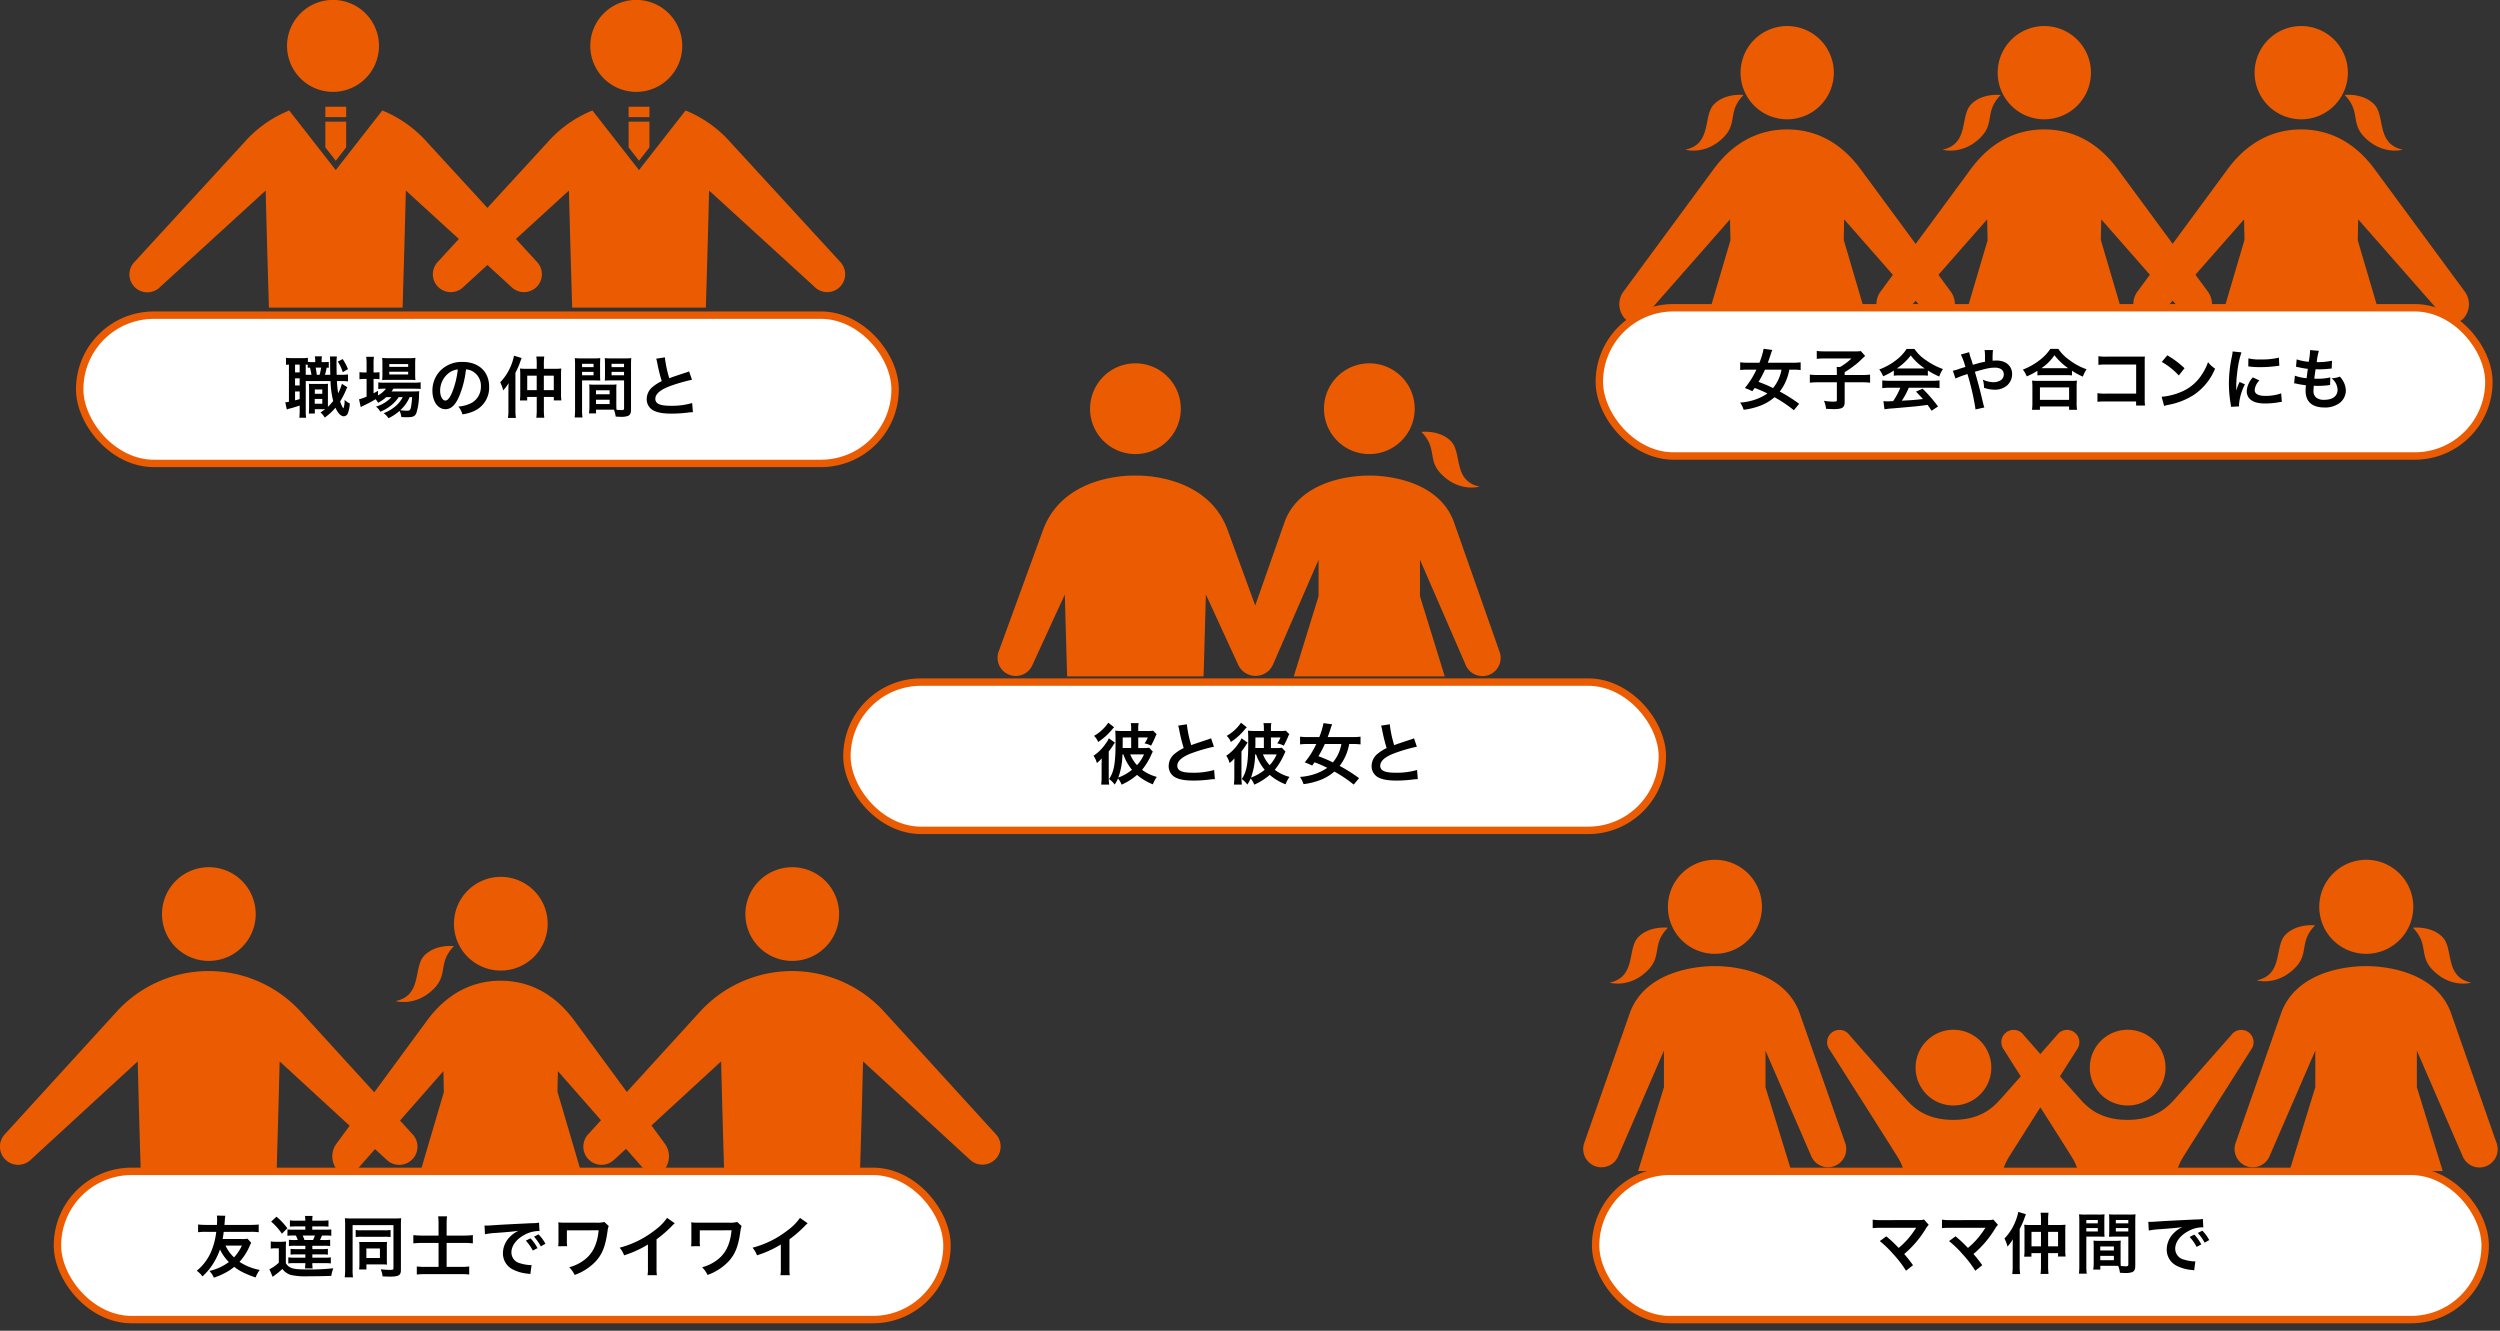
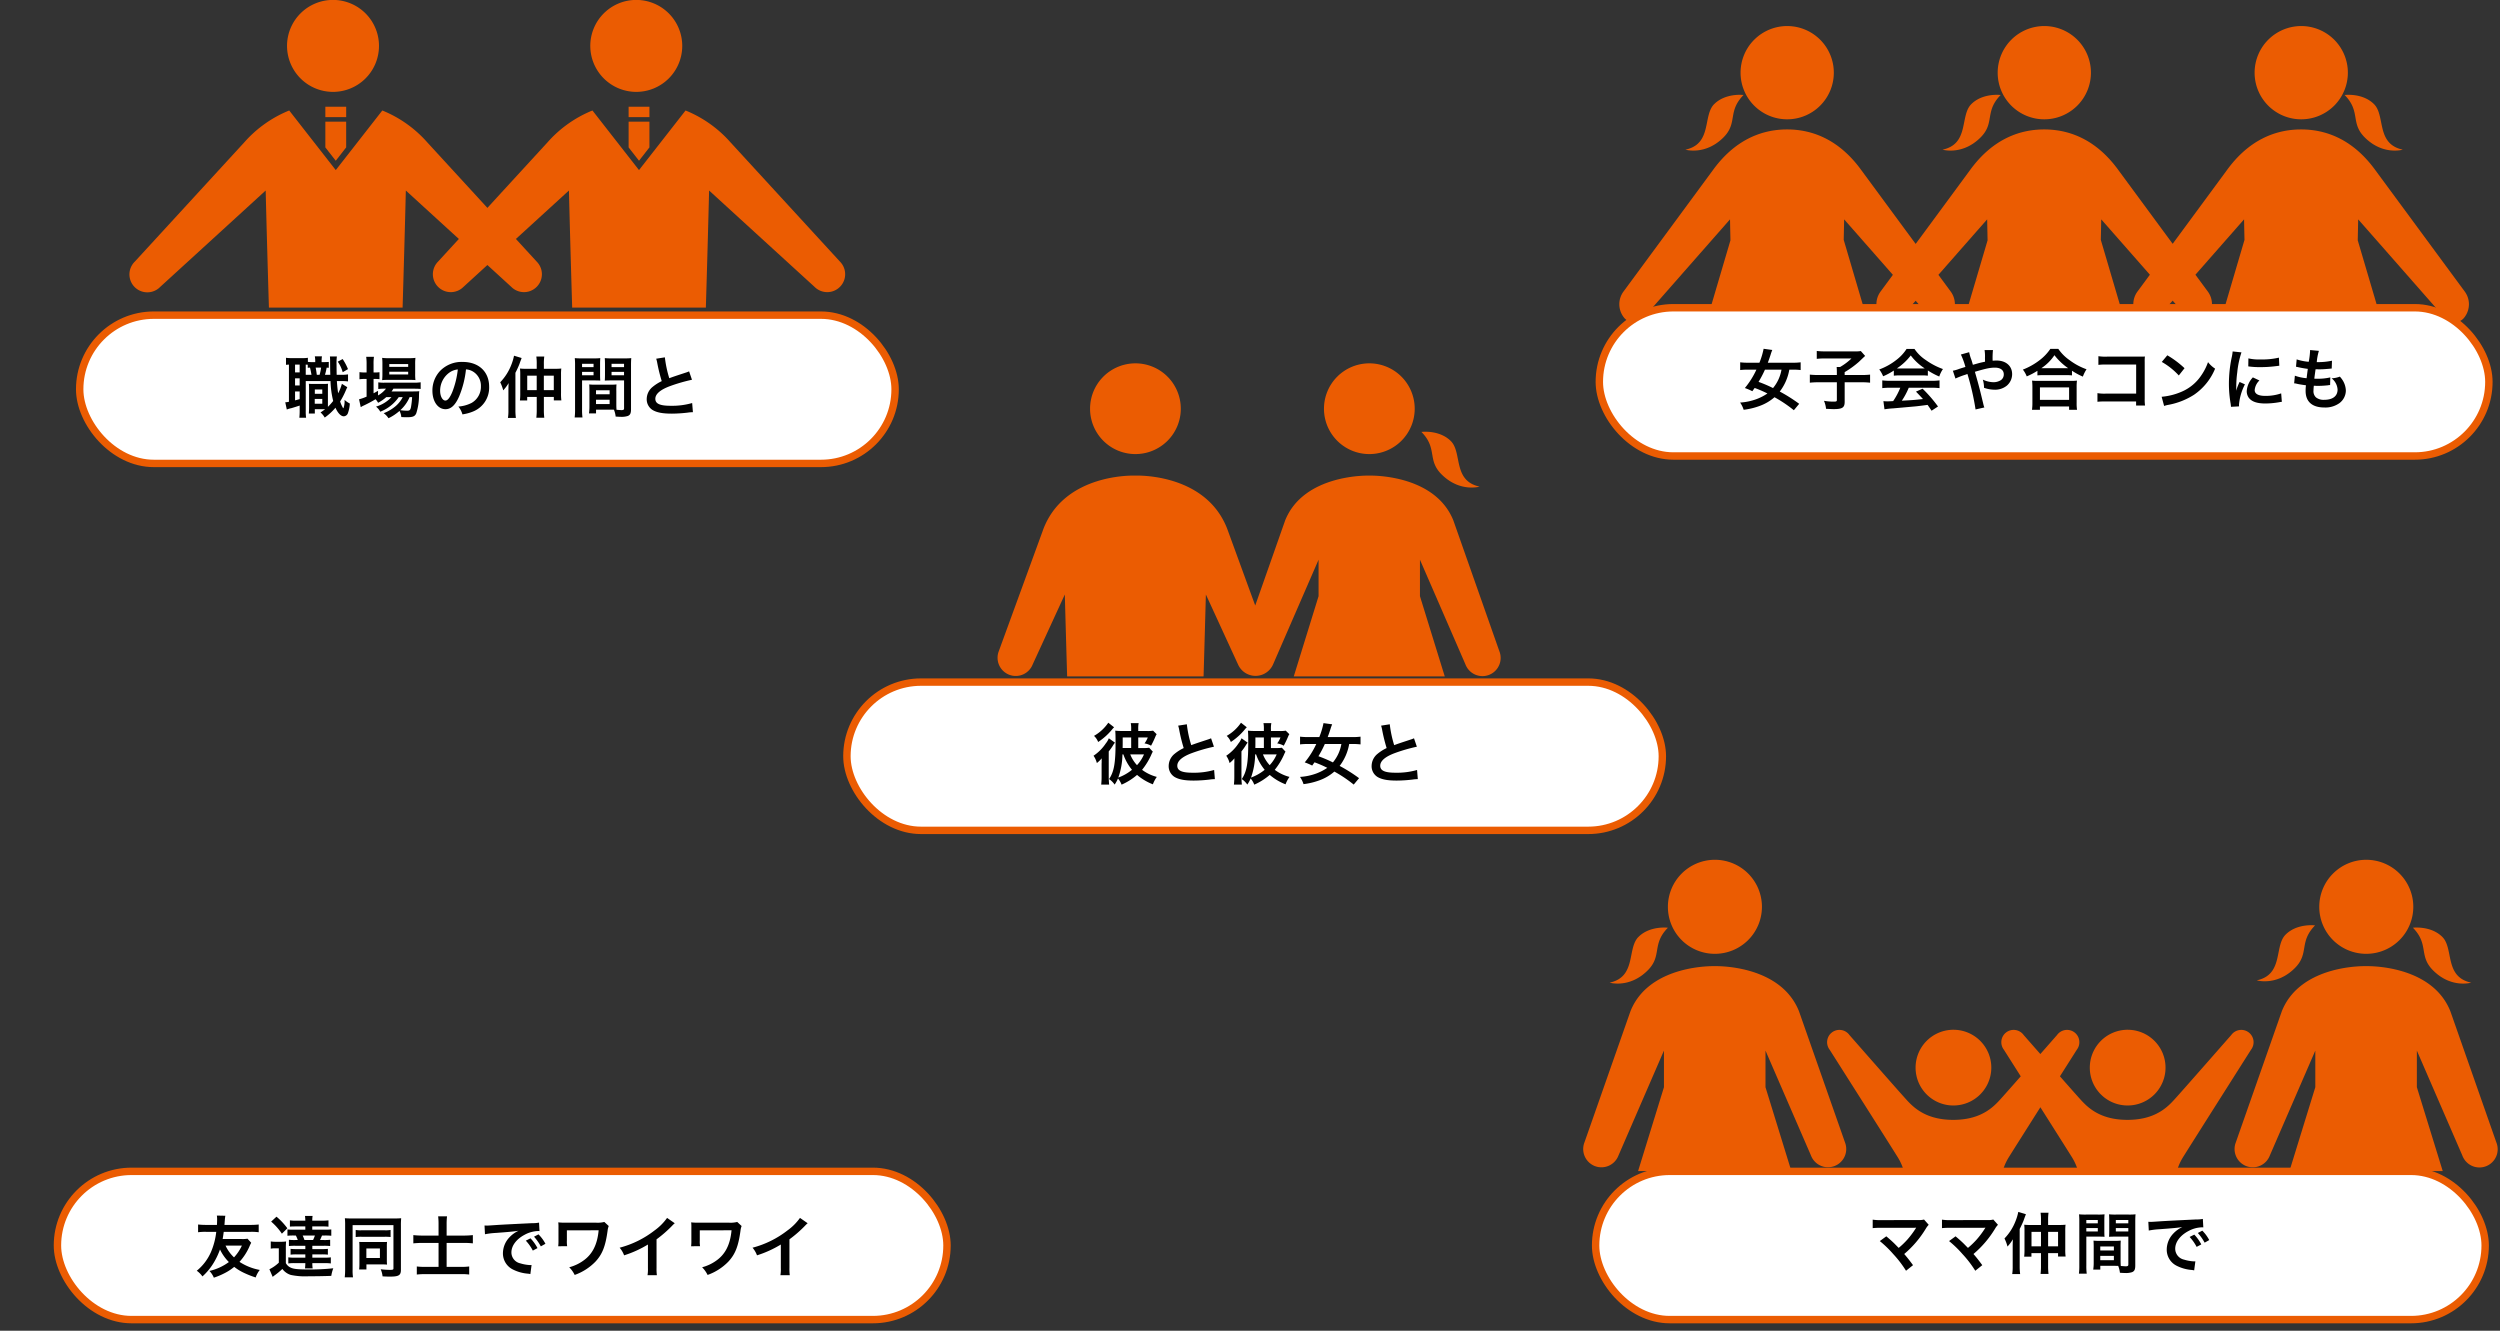
<svg xmlns="http://www.w3.org/2000/svg" id="nextstep_img01.svg" width="674.5" height="359.03" viewBox="0 0 674.5 359.03">
  <rect x="0" y="0" width="674.5" height="359.03" fill="#333333" stroke="none" />
  <defs>
    <style>
      .cls-1 {
        fill: #eb5c02;
      }

      .cls-1, .cls-3 {
        fill-rule: evenodd;
      }

      .cls-2 {
        fill: #fff;
        stroke: #eb5c02;
        stroke-linejoin: round;
        stroke-width: 2px;
      }
    </style>
  </defs>
  <path id="シェイプ_659" data-name="シェイプ 659" class="cls-1" d="M451.375,1197.76a12.405,12.405,0,1,0-12.433-12.4A12.416,12.416,0,0,0,451.375,1197.76Zm3.521,4.01H449.28v2.8H454.9v-2.8Zm-5.616,10.97,2.808,3.6,2.808-3.6v-6.94H449.28v6.94Zm83.913-14.98a12.405,12.405,0,1,0-12.433-12.4A12.416,12.416,0,0,0,533.193,1197.76Zm3.521,4.01H531.1v2.8h5.616v-2.8Zm-5.616,10.97,2.808,3.6,2.808-3.6v-6.94H531.1v6.94Zm-126.371,37.63,18.411-16.82,10.043-9.18c0.223,9.4.589,22.08,0.874,31.59h36.067c0.284-9.51.651-22.19,0.873-31.59l10.043,9.18,4.263,3.89-5.6,6.1a4.834,4.834,0,0,0,6.843,6.83l6.453-5.9,6.453,5.9a4.833,4.833,0,0,0,6.841-6.83l-5.6-6.1,4.262-3.89L515,1224.37c0.223,9.4.589,22.08,0.874,31.59h36.066c0.285-9.51.651-22.19,0.874-31.59l10.043,9.18,18.413,16.82a4.833,4.833,0,0,0,6.841-6.83l-16.859-18.37L558.6,1211.39a32.327,32.327,0,0,0-12.138-8.61l-12.559,16.08-12.558-16.08a32.33,32.33,0,0,0-12.139,8.61l-12.647,13.78L493,1229.06l-3.565-3.89-12.648-13.78a32.327,32.327,0,0,0-12.138-8.61l-12.559,16.08-12.558-16.08a32.33,32.33,0,0,0-12.139,8.61l-12.646,13.78-16.861,18.37A4.834,4.834,0,1,0,404.727,1250.37Z" transform="translate(-361.5 -1172.97)" />
  <path id="シェイプ_662" data-name="シェイプ 662" class="cls-1" d="M888.5,1471.23a10.215,10.215,0,1,0-10.175-10.22A10.193,10.193,0,0,0,888.5,1471.23Zm-64.369-40.92a12.685,12.685,0,1,0-12.63-12.68A12.658,12.658,0,0,0,824.129,1430.31Zm-32.335,57.27a4.913,4.913,0,0,0,6.355-2.83l12.282-28.33v9.88l-6.98,22.63h41.357l-6.981-22.63v-9.88l12.282,28.33a4.917,4.917,0,1,0,9.171-3.55l-12.415-35.39c-5.082-12.76-22.728-12.17-22.728-12.17h-0.016s-17.646-.59-22.728,12.17l-12.415,35.39A4.94,4.94,0,0,0,791.794,1487.58ZM935.5,1471.23a10.215,10.215,0,1,0-10.171-10.22A10.192,10.192,0,0,0,935.5,1471.23Zm-61.838,14.21a14.491,14.491,0,0,1,1.5,3.49h26.662a14.527,14.527,0,0,1,1.5-3.49c0.275-.47,4.39-6.97,8.669-13.73,4.28,6.76,8.395,13.26,8.67,13.73a14.527,14.527,0,0,1,1.5,3.49h26.661a14.534,14.534,0,0,1,1.5-3.49c0.582-1,18.5-29.25,18.5-29.25a3.324,3.324,0,1,0-5.324-3.98s-12.766,14.56-14.7,16.69-5.141,6.21-13.316,6.21-11.378-4.08-13.312-6.21c-0.667-.74-2.625-2.95-4.9-5.54,2.614-4.12,4.548-7.17,4.548-7.17a3.324,3.324,0,1,0-5.324-3.98s-1.988,2.27-4.512,5.14c-2.523-2.87-4.511-5.14-4.511-5.14a3.324,3.324,0,1,0-5.324,3.98s1.934,3.05,4.548,7.17c-2.277,2.59-4.234,4.8-4.9,5.54-1.934,2.13-5.139,6.21-13.312,6.21s-11.381-4.08-13.316-6.21-14.7-16.69-14.7-16.69a3.324,3.324,0,1,0-5.324,3.98S873.081,1484.44,873.663,1485.44Zm126.206-55.13a12.685,12.685,0,1,0-12.629-12.68A12.654,12.654,0,0,0,999.869,1430.31Zm-32.335,57.27a4.914,4.914,0,0,0,6.356-2.83l12.281-28.33v9.88l-6.98,22.63h41.359l-6.98-22.63v-9.88l12.28,28.33a4.917,4.917,0,1,0,9.17-3.55l-12.41-35.39c-5.09-12.76-22.732-12.17-22.732-12.17h-0.016s-17.646-.59-22.728,12.17l-12.415,35.39A4.94,4.94,0,0,0,967.534,1487.58Zm-161.462-52.82c3.933-3.95,1-6.97,5.427-11.49,0,0-4.852-.62-7.959,2.5s-0.467,10.76-7.768,12.32C795.772,1438.09,801.144,1439.71,806.072,1434.76Zm174.605-.63c3.933-3.95,1.006-6.97,5.428-11.49,0,0-4.852-.62-7.96,2.5s-0.466,10.76-7.767,12.33C970.378,1437.47,975.75,1439.08,980.677,1434.13Zm37.253,0.63c-3.94-3.95-1.01-6.97-5.43-11.49,0,0,4.85-.62,7.96,2.5s0.47,10.76,7.77,12.32C1028.23,1438.09,1022.85,1439.71,1017.93,1434.76Z" transform="translate(-361.5 -1172.97)" />
-   <path id="シェイプ_662-2" data-name="シェイプ 662" class="cls-1" d="M417.8,1432.22a12.64,12.64,0,1,0-12.589-12.64A12.616,12.616,0,0,0,417.8,1432.22Zm157.4,0a12.64,12.64,0,1,0-12.59-12.64A12.616,12.616,0,0,0,575.2,1432.22Zm54.884,46.65-17.071-18.72-12.807-14.04a33.618,33.618,0,0,0-50.014,0l-12.8,14.04-6.778,7.43-3.544-4.82-10.328-14.04c-5.736-7.99-12.845-11.15-20.167-11.15s-14.43,3.16-20.167,11.15l-10.327,14.04-3.609,4.91-6.857-7.52-12.806-14.04a33.618,33.618,0,0,0-50.014,0l-12.806,14.04-17.072,18.72a4.907,4.907,0,0,0,6.929,6.95l18.642-17.14,10.169-9.35c0.221,9.38.582,21.98,0.867,31.6h36.555c0.285-9.62.646-22.22,0.867-31.6l10.169,9.35,8.717,8.02-3.519,4.78a5.8,5.8,0,0,0,0,6.95,3.42,3.42,0,0,0,5.588,0l4.776-5.44,3.082,2.83a4.906,4.906,0,0,0,6.927-6.95l-3.259-3.58,3.508-4,8.2-9.34c0.034,1.79.072,3.7,0.113,5.69l-6.866,23.29h44.408l-6.888-23.41c0.04-1.95.078-3.82,0.111-5.57l8.2,9.34,3.437,3.92-3.332,3.66a4.907,4.907,0,0,0,6.929,6.95l3.16-2.9,4.841,5.51a3.419,3.419,0,0,0,5.587,0,5.8,5.8,0,0,0,0-6.95l-3.576-4.86,8.63-7.94,10.169-9.35c0.221,9.38.582,21.98,0.867,31.6h36.554c0.286-9.62.647-22.22,0.868-31.6l10.169,9.35,18.643,17.14A4.907,4.907,0,0,0,630.086,1478.87Zm-133.514-44.04a12.64,12.64,0,1,0-12.589-12.64A12.615,12.615,0,0,0,496.572,1434.83Zm-18.019,4.9c3.935-3.95,1.006-6.97,5.43-11.49,0,0-4.855-.63-7.963,2.5s-0.467,10.76-7.772,12.32C468.248,1443.06,473.623,1444.68,478.553,1439.73Z" transform="translate(-361.5 -1172.97)" />
  <path id="シェイプ_663" data-name="シェイプ 663" class="cls-1" d="M843.653,1205.16a12.58,12.58,0,1,0-12.548-12.58A12.564,12.564,0,0,0,843.653,1205.16Zm-17.154,4.88c3.923-3.94,1-6.94,5.413-11.44,0,0-4.839-.62-7.938,2.48s-0.465,10.72-7.746,12.27C816.228,1213.35,821.586,1214.96,826.5,1210.04Zm86.525-4.88a12.58,12.58,0,1,0-12.549-12.58A12.563,12.563,0,0,0,913.024,1205.16Zm-17.154,4.88c3.922-3.94,1-6.94,5.412-11.44,0,0-4.839-.62-7.937,2.48s-0.465,10.72-7.747,12.27C885.6,1213.35,890.956,1214.96,895.87,1210.04Zm86.472-4.88a12.58,12.58,0,1,0-12.548-12.58A12.563,12.563,0,0,0,982.342,1205.16ZM805.1,1258.51l14.985-17.06,8.175-9.3c0.034,1.78.072,3.69,0.113,5.66L821.532,1261H865.8l-6.865-23.31c0.04-1.93.077-3.79,0.111-5.54l8.174,9.3,4.979,5.67-3.292,4.47a5.766,5.766,0,0,0,0,6.92,3.413,3.413,0,0,0,5.57,0l3.865-4.4,3.865,4.4a3.412,3.412,0,0,0,5.569,0,5.769,5.769,0,0,0,0-6.92l-3.292-4.47,4.979-5.67,8.174-9.3c0.034,1.78.072,3.69,0.113,5.66L890.9,1261h44.265l-6.865-23.31c0.04-1.93.078-3.79,0.111-5.54l8.174,9.3,4.951,5.64-3.316,4.5a5.769,5.769,0,0,0,0,6.92,3.412,3.412,0,0,0,5.569,0l3.892-4.43,3.891,4.43a3.412,3.412,0,0,0,5.569,0,5.769,5.769,0,0,0,0-6.92l-3.316-4.5,4.951-5.64,8.174-9.3c0.034,1.75.071,3.61,0.111,5.54L960.2,1261h44.262l-6.842-23.19c0.041-1.97.079-3.88,0.114-5.66l8.178,9.3,14.98,17.06a3.413,3.413,0,0,0,5.57,0,5.76,5.76,0,0,0,0-6.92l-13.72-18.63-10.3-13.98c-5.715-7.95-12.8-11.09-20.1-11.09s-14.384,3.14-20.1,11.09l-10.295,13.98-4.262,5.79-4.263-5.79-10.294-13.98c-5.718-7.95-12.8-11.09-20.1-11.09s-14.383,3.14-20.1,11.09l-10.293,13.98-4.289,5.82-4.289-5.82-10.295-13.98c-5.718-7.95-12.8-11.09-20.1-11.09s-14.383,3.14-20.1,11.09l-10.294,13.98-13.723,18.63a5.766,5.766,0,0,0,0,6.92A3.413,3.413,0,0,0,805.1,1258.51ZM999.5,1210.04c4.914,4.92,10.274,3.31,10.274,3.31-7.28-1.55-4.65-9.16-7.75-12.27s-7.937-2.48-7.937-2.48C998.493,1203.1,995.573,1206.1,999.5,1210.04Z" transform="translate(-361.5 -1172.97)" />
  <path id="シェイプ_664" data-name="シェイプ 664" class="cls-1" d="M730.927,1295.48a12.24,12.24,0,1,0-12.218-12.24A12.23,12.23,0,0,0,730.927,1295.48Zm-63.11,0a12.24,12.24,0,1,0-12.217-12.24A12.229,12.229,0,0,0,667.817,1295.48Zm-34.029,59.54a4.913,4.913,0,0,0,6.344-2.82l8.659-18.84c0.191,7.26.421,15.29,0.623,22.1h36.809c0.2-6.81.432-14.84,0.623-22.1l8.659,18.84a5.162,5.162,0,0,0,9.482,0l12.263-28.22v9.84l-6.69,21.64h40.734l-6.69-21.64v-9.84l12.264,28.22a4.909,4.909,0,1,0,9.157-3.54l-12.4-35.25c-5.075-12.7-22.694-12.12-22.694-12.12h-0.016s-17.619-.58-22.693,12.12l-8.063,22.93-7.318-20.05c-5.554-15.84-24.982-15-24.982-15h-0.089s-19.428-.84-24.982,15l-11.815,32.37A4.92,4.92,0,0,0,633.788,1355.02Zm116.631-54.08c-3.927-3.93-1-6.94-5.419-11.44,0,0,4.845-.63,7.947,2.48s0.466,10.73,7.756,12.28C760.7,1304.26,755.339,1305.87,750.419,1300.94Z" transform="translate(-361.5 -1172.97)" />
  <rect id="多角形_694" data-name="多角形 694" class="cls-2" x="431.5" y="83.03" width="240" height="40" rx="20" ry="20" />
  <path id="女子会や合コンにも" class="cls-3" d="M846.921,1281.92a42.567,42.567,0,0,0-5.24-3.31,13.453,13.453,0,0,0,2.575-5.91h0.99a17.084,17.084,0,0,1,2.071.11v-2.09a15.091,15.091,0,0,1-2.125.11h-6.734c0.289-.77.469-1.29,0.757-2.18a11.672,11.672,0,0,1,.45-1.26l-2.341-.32a20.3,20.3,0,0,1-1.134,3.76h-3.061a15.958,15.958,0,0,1-2.125-.11v2.09a17,17,0,0,1,2.125-.11h2.251a22.377,22.377,0,0,1-3.115,4.96,16.447,16.447,0,0,1,2.016.86c0.306-.43.342-0.49,0.63-0.88a31.162,31.162,0,0,1,3.439,1.49,13.823,13.823,0,0,1-2.934,1.52,15.516,15.516,0,0,1-4.43.93,7.228,7.228,0,0,1,.954,1.95,19.193,19.193,0,0,0,4.43-1.08,12.553,12.553,0,0,0,3.889-2.31,35.356,35.356,0,0,1,5.222,3.51Zm-4.771-9.22a10.6,10.6,0,0,1-2.287,4.97,36.156,36.156,0,0,0-3.907-1.67,28.29,28.29,0,0,0,1.728-3.3h4.466Zm14.933,1.45h-4.789a22.224,22.224,0,0,1-2.5-.11v2.18a21.011,21.011,0,0,1,2.449-.11h4.843v4.75c0,0.4-.126.47-0.864,0.47a15.085,15.085,0,0,1-2.611-.22,7.311,7.311,0,0,1,.558,2.16c1.3,0.06,1.657.08,2.017,0.08,2.394,0,3.007-.4,3.007-1.98v-5.26H863.6a20.241,20.241,0,0,1,2.449.11v-2.18a20.518,20.518,0,0,1-2.449.11H859.19v-0.78a24.68,24.68,0,0,0,3.835-2.77c1.224-1.17,1.224-1.17,1.692-1.6l-1.17-1.32a7.513,7.513,0,0,1-1.567.09h-8.156a16.2,16.2,0,0,1-2.161-.11v2.13a18.2,18.2,0,0,1,2.179-.11h7.184a15.666,15.666,0,0,1-3.061,2.3h-0.936c0.036,0.42.054,0.8,0.054,1.37v0.8Zm15.369,0.18a12.978,12.978,0,0,1,1.549-.08h6.013a12.324,12.324,0,0,1,1.621.08v-1.41a19.672,19.672,0,0,0,3.079,1.64,8.1,8.1,0,0,1,.99-2.02,18.894,18.894,0,0,1-4.627-2.43,10.768,10.768,0,0,1-3.043-2.99h-2.143a11.764,11.764,0,0,1-2.845,3.03,16.747,16.747,0,0,1-4.519,2.5,8.343,8.343,0,0,1,1.044,1.84,17.058,17.058,0,0,0,2.881-1.55v1.39Zm1.567-1.95c-0.325,0-.433,0-0.739-0.02a15.312,15.312,0,0,0,3.745-3.49,14.632,14.632,0,0,0,3.764,3.49c-0.343.02-.5,0.02-0.793,0.02h-5.977Zm0.18,5.2a18.821,18.821,0,0,1-1.927,3.61c-0.918.05-1.458,0.07-1.584,0.07-0.253,0-.559-0.02-1.045-0.06l0.288,2.2a21.045,21.045,0,0,1,2.323-.25c0.72-.06,4.285-0.38,6.068-0.54,0.666-.07,1.746-0.2,3.241-0.4,0.306,0.43.486,0.69,1.08,1.57l1.729-1.14a36.694,36.694,0,0,0-4.16-4.8l-1.782.79c1.008,1.04,1.314,1.37,1.89,2-2.52.27-2.52,0.27-5.707,0.45a19.573,19.573,0,0,0,1.872-3.5h6.194a17.1,17.1,0,0,1,2.107.11v-2.09a15.494,15.494,0,0,1-2.107.11H871.462a16.136,16.136,0,0,1-2.125-.11v2.09a17.2,17.2,0,0,1,2.125-.11H874.2Zm19.585-6.19c-0.162-.59-0.234-0.83-0.378-1.28a12.1,12.1,0,0,1-.63-2.12l-2.233.63a19.405,19.405,0,0,1,1.225,3.35c-0.864.27-1.008,0.3-1.747,0.55a9.16,9.16,0,0,1-1.638.47l0.7,2.11a22.066,22.066,0,0,1,2.323-.92,7.114,7.114,0,0,0,.9-0.32,67.806,67.806,0,0,1,2.2,9.58l2.376-.54a4.821,4.821,0,0,1-.27-0.87c-1.08-4.5-1.17-4.84-2.286-8.75,3.042-.9,4.123-1.12,5.4-1.12,1.513,0,2.395.67,2.395,1.81a1.872,1.872,0,0,1-.738,1.53,3.675,3.675,0,0,1-2.035.59,6.9,6.9,0,0,1-2.881-.7,7.938,7.938,0,0,1,.324,2.21,8.662,8.662,0,0,0,2.791.51,5.021,5.021,0,0,0,3.331-1.07,4.065,4.065,0,0,0,1.459-3.13c0-2.21-1.675-3.67-4.214-3.67-0.36,0-.612.02-1.044,0.05a20.118,20.118,0,0,1,.09-2.88h-2.269a10.624,10.624,0,0,1,.108,2.16c0.018,0.63.018,0.63,0.018,0.99-0.72.15-1.026,0.22-1.53,0.34Zm17.406,2.86a14.571,14.571,0,0,1,1.548-.07H918.9a14.05,14.05,0,0,1,1.621.07v-1.26a17.806,17.806,0,0,0,2.934,1.59,9.643,9.643,0,0,1,.991-1.98,17.168,17.168,0,0,1-4.592-2.47,11.787,11.787,0,0,1-3.024-3.04h-2.143a12.669,12.669,0,0,1-2.827,3,18.076,18.076,0,0,1-4.591,2.6,7,7,0,0,1,1.044,1.83,18.367,18.367,0,0,0,2.881-1.51v1.24Zm1.566-1.94h-0.5a12.589,12.589,0,0,0,3.529-3.51,16.6,16.6,0,0,0,3.709,3.51h-6.734Zm-0.882,11.23v-0.91h7.868v0.91h2.143a11.175,11.175,0,0,1-.108-1.89v-4.21a12.239,12.239,0,0,1,.09-1.78,12.617,12.617,0,0,1-1.566.07h-9a12.134,12.134,0,0,1-1.549-.07,16.156,16.156,0,0,1,.09,1.78v4.2a14.222,14.222,0,0,1-.108,1.9h2.143Zm0-6.06h7.868v3.38h-7.868v-3.38Zm25.946,3.81v1.1h2.413a11.662,11.662,0,0,1-.091-1.85v-9.89a10.6,10.6,0,0,1,.055-1.49c-0.631.03-.631,0.03-1.567,0.03h-8.661a12.066,12.066,0,0,1-2.322-.12v2.34a17.986,17.986,0,0,1,2.3-.09h7.887v7.85h-8.193a11.333,11.333,0,0,1-2.25-.13v2.33a18.121,18.121,0,0,1,2.214-.08h8.211Zm6.928-10.67a18.745,18.745,0,0,1,4.592,3.65l1.548-1.96a25.6,25.6,0,0,0-4.645-3.48Zm0.631,11.88a7.2,7.2,0,0,1,1.188-.31,19.266,19.266,0,0,0,6.86-2.7,15.791,15.791,0,0,0,5.708-7.06,7.51,7.51,0,0,1-1.909-1.76,14.956,14.956,0,0,1-1.836,3.6,12.031,12.031,0,0,1-5.348,4.41,17.185,17.185,0,0,1-5.33,1.34Zm20.221,0.11c-0.018-.24-0.018-0.38-0.018-0.49a14.715,14.715,0,0,1,1.6-5.45l-1.441-.65a18.433,18.433,0,0,0-.936,2.37c0.018-.45.036-0.59,0.036-0.99a30,30,0,0,1,.27-3.97,24.728,24.728,0,0,1,1.135-5.39l-2.377-.25a11.5,11.5,0,0,1-.27,1.67,34.632,34.632,0,0,0-.738,7.04,31.484,31.484,0,0,0,.468,5.39c0.054,0.41.072,0.52,0.09,0.84Zm2.485-10.79a21.175,21.175,0,0,0,3.241.2,31.022,31.022,0,0,0,3.853-.22c0.864-.1,1.135-0.14,1.279-0.16l-0.108-2.18a19.553,19.553,0,0,1-4.9.49,12.789,12.789,0,0,1-3.331-.29Zm1.242,2.97a5.9,5.9,0,0,0-1.656,3.71,3.03,3.03,0,0,0,.54,1.77c0.792,1.06,2.233,1.56,4.465,1.56a21.59,21.59,0,0,0,3.728-.34,7.057,7.057,0,0,1,.738-0.11l-0.18-2.28a12.716,12.716,0,0,1-4.286.68c-1.872,0-2.862-.54-2.862-1.57a4.089,4.089,0,0,1,1.278-2.59Zm11.133,1.61a2.581,2.581,0,0,1,.685.1c0.72,0.17,1.422.27,2.5,0.42a12.252,12.252,0,0,0-.09,1.53c0,2.9,1.783,4.46,5.06,4.46a6.48,6.48,0,0,0,4.069-1.18,4.293,4.293,0,0,0,1.728-3.37,5.6,5.6,0,0,0-.774-2.65,6.922,6.922,0,0,0-.846-1.13,6.751,6.751,0,0,1-2.233.45,4.193,4.193,0,0,1,1.621,3.04c0,1.77-1.315,2.77-3.6,2.77a3.275,3.275,0,0,1-2.233-.66,2.274,2.274,0,0,1-.666-1.86c0-.32.036-0.79,0.09-1.28,0.7,0.04.864,0.04,1.152,0.04a26.243,26.243,0,0,0,2.7-.16,2.09,2.09,0,0,1,.54-0.06l0.054-2.07a14.091,14.091,0,0,1-3.439.36c-0.2,0-.342,0-0.882-0.01,0.108-.87.162-1.23,0.342-2.54,0.774,0.01.936,0.01,1.116,0.01,0.649,0,1.225-.03,2.521-0.14,0.4-.04.486-0.05,0.72-0.07l0.072-2.11a18.21,18.21,0,0,1-4.105.38,14.684,14.684,0,0,1,.576-3.04l-2.394-.22a0.763,0.763,0,0,1,.018.18,21.069,21.069,0,0,1-.361,2.99,13.649,13.649,0,0,1-3.258-.65l-0.181,1.98c0.271,0.06.361,0.07,0.613,0.13a25.152,25.152,0,0,0,2.574.45c-0.09.67-.252,1.87-0.324,2.52a11.946,11.946,0,0,1-3.169-.68Z" transform="translate(-361.5 -1172.97)" />
  <rect id="多角形_694-2" data-name="多角形 694" class="cls-2" x="228.5" y="184.03" width="220" height="40" rx="20" ry="20" />
  <path id="彼と彼女と" class="cls-3" d="M671.535,1374.7a7.2,7.2,0,0,1-1.423.09H668.6v-2.85h2.574a6.886,6.886,0,0,1-.882,1.6,5.4,5.4,0,0,1,1.765.62,25.732,25.732,0,0,0,1.242-2.62,2.711,2.711,0,0,1,.27-0.48l-0.972-.96a7.976,7.976,0,0,1-1.819.09H668.6v-0.43a7.5,7.5,0,0,1,.108-1.69h-2.125a7.9,7.9,0,0,1,.108,1.67v0.45h-2.449a15.771,15.771,0,0,1-1.854-.09c0.072,0.69.09,1.5,0.09,3.19,0,5.6-.414,7.89-1.747,9.87a5.85,5.85,0,0,1,1.5,1.49,9.1,9.1,0,0,0,.9-1.65,5.633,5.633,0,0,1,.972,1.67,16.668,16.668,0,0,0,4.178-2.63,14.658,14.658,0,0,0,4.267,2.54,8.267,8.267,0,0,1,1.062-2,11.573,11.573,0,0,1-3.979-1.91,18.438,18.438,0,0,0,2.431-3.94,8.233,8.233,0,0,1,.468-0.97Zm-7.149.09c0.018-.81.018-1.1,0.018-1.63v-1.22h2.287v2.85h-2.305Zm0.2,1.71a13.284,13.284,0,0,0,2.323,4.16,12.608,12.608,0,0,1-3.691,2.1,19.2,19.2,0,0,0,1.116-6.26h0.252Zm5.564,0a10.111,10.111,0,0,1-1.89,2.91,9.088,9.088,0,0,1-1.819-2.91h3.709Zm-9.633-8.54a11.557,11.557,0,0,1-3.853,3.55,4.346,4.346,0,0,1,1.116,1.65,16.673,16.673,0,0,0,3.746-3.36,5.268,5.268,0,0,1,.558-0.61Zm0.126,7.74a16.358,16.358,0,0,0,1.063-1.47,5.854,5.854,0,0,1,.612-0.89l-1.657-1.18a5.411,5.411,0,0,1-.828,1.4,11.908,11.908,0,0,1-3.3,3.31,6.008,6.008,0,0,1,.9,1.97,8.418,8.418,0,0,0,1.315-1.28c-0.018.25-.018,0.39-0.018,0.48v0.51c0,0.12,0,.25-0.018.47v3.42a19.038,19.038,0,0,1-.108,2.21h2.142a20.551,20.551,0,0,1-.108-2.23v-6.72Zm18.724-6.95a7.8,7.8,0,0,1,.288,1.17,45.4,45.4,0,0,0,1.207,4.88,11.474,11.474,0,0,0-2.449,1.55,4.243,4.243,0,0,0-1.6,3.22,3.405,3.405,0,0,0,1.567,3.01c1.152,0.69,2.719.99,5.221,0.99a37.584,37.584,0,0,0,4.214-.27,10.428,10.428,0,0,1,1.458-.12l-0.2-2.47a19.642,19.642,0,0,1-5.816.74c-2.9,0-4.123-.56-4.123-1.88,0-1.29,1.314-2.44,3.943-3.42a44.2,44.2,0,0,1,5.942-1.72l-0.774-2.27a6.18,6.18,0,0,1-.684.27c-3.493,1.15-3.493,1.15-4.664,1.58a30.363,30.363,0,0,1-1.188-5.63Zm27.97,5.95a7.19,7.19,0,0,1-1.423.09H704.4v-2.85h2.575a6.888,6.888,0,0,1-.883,1.6,5.39,5.39,0,0,1,1.765.62,25.732,25.732,0,0,0,1.242-2.62,2.711,2.711,0,0,1,.27-0.48l-0.972-.96a7.971,7.971,0,0,1-1.818.09H704.4v-0.43a7.5,7.5,0,0,1,.108-1.69h-2.125a7.9,7.9,0,0,1,.108,1.67v0.45h-2.448a15.778,15.778,0,0,1-1.855-.09c0.072,0.69.09,1.5,0.09,3.19,0,5.6-.414,7.89-1.746,9.87a5.861,5.861,0,0,1,1.494,1.49,9.1,9.1,0,0,0,.9-1.65,5.659,5.659,0,0,1,.973,1.67,16.679,16.679,0,0,0,4.177-2.63,14.671,14.671,0,0,0,4.267,2.54,8.267,8.267,0,0,1,1.062-2,11.582,11.582,0,0,1-3.979-1.91,18.438,18.438,0,0,0,2.431-3.94,8.233,8.233,0,0,1,.468-0.97Zm-7.148.09c0.018-.81.018-1.1,0.018-1.63v-1.22h2.286v2.85h-2.3Zm0.2,1.71a13.265,13.265,0,0,0,2.322,4.16,12.6,12.6,0,0,1-3.691,2.1,19.2,19.2,0,0,0,1.117-6.26h0.252Zm5.563,0a10.111,10.111,0,0,1-1.89,2.91,9.106,9.106,0,0,1-1.819-2.91h3.709Zm-9.633-8.54a11.557,11.557,0,0,1-3.853,3.55,4.339,4.339,0,0,1,1.117,1.65,16.69,16.69,0,0,0,3.745-3.36,5.268,5.268,0,0,1,.558-0.61Zm0.126,7.74a16.162,16.162,0,0,0,1.063-1.47,5.854,5.854,0,0,1,.612-0.89l-1.656-1.18a5.453,5.453,0,0,1-.829,1.4,11.9,11.9,0,0,1-3.295,3.31,6.032,6.032,0,0,1,.9,1.97,8.453,8.453,0,0,0,1.314-1.28c-0.018.25-.018,0.39-0.018,0.48v0.51c0,0.12,0,.25-0.018.47v3.42a19.038,19.038,0,0,1-.108,2.21h2.143a20.532,20.532,0,0,1-.109-2.23v-6.72Zm31.731,7.22a42.567,42.567,0,0,0-5.24-3.31,13.453,13.453,0,0,0,2.575-5.91h0.99a17.084,17.084,0,0,1,2.071.11v-2.09a15.091,15.091,0,0,1-2.125.11h-6.734c0.289-.77.469-1.29,0.757-2.18a11.672,11.672,0,0,1,.45-1.26l-2.341-.32a20.3,20.3,0,0,1-1.134,3.76H714.38a15.958,15.958,0,0,1-2.125-.11v2.09a17,17,0,0,1,2.125-.11h2.251a22.377,22.377,0,0,1-3.115,4.96,16.447,16.447,0,0,1,2.016.86c0.306-.43.342-0.49,0.63-0.88a31.162,31.162,0,0,1,3.439,1.49,13.823,13.823,0,0,1-2.934,1.52,15.516,15.516,0,0,1-4.43.93,7.228,7.228,0,0,1,.954,1.95,19.193,19.193,0,0,0,4.43-1.08,12.553,12.553,0,0,0,3.889-2.31,35.356,35.356,0,0,1,5.222,3.51Zm-4.771-9.22a10.6,10.6,0,0,1-2.287,4.97,36.156,36.156,0,0,0-3.907-1.67,28.29,28.29,0,0,0,1.728-3.3H723.4Zm10.715-4.95a7.8,7.8,0,0,1,.288,1.17,45.67,45.67,0,0,0,1.206,4.88,11.526,11.526,0,0,0-2.449,1.55,4.242,4.242,0,0,0-1.6,3.22,3.4,3.4,0,0,0,1.566,3.01c1.153,0.69,2.719.99,5.222,0.99a37.568,37.568,0,0,0,4.213-.27,10.448,10.448,0,0,1,1.459-.12l-0.2-2.47a19.647,19.647,0,0,1-5.816.74c-2.9,0-4.123-.56-4.123-1.88,0-1.29,1.314-2.44,3.943-3.42a44.116,44.116,0,0,1,5.942-1.72l-0.775-2.27a6.18,6.18,0,0,1-.684.27c-3.493,1.15-3.493,1.15-4.663,1.58a30.375,30.375,0,0,1-1.189-5.63Z" transform="translate(-361.5 -1172.97)" />
  <rect id="多角形_694-3" data-name="多角形 694" class="cls-2" x="21.5" y="85.03" width="220" height="40" rx="20" ry="20" />
  <path id="職場の仲間と" class="cls-3" d="M450.2,1270.62c-0.361.03-.631,0.05-1.279,0.05h-0.648v-0.11a7.68,7.68,0,0,1,.09-1.45H446.44a7.268,7.268,0,0,1,.108,1.45v0.11h-0.864a7.33,7.33,0,0,1-1.116-.07v-1.1a8.821,8.821,0,0,1-1.567.09h-2.826a9.289,9.289,0,0,1-1.513-.09v1.91a6.707,6.707,0,0,1,.792-0.07v10.03a5.831,5.831,0,0,1-.99.14l0.414,1.95a6.1,6.1,0,0,1,1.207-.36c0.63-.18,1.476-0.45,2.268-0.71v1.35a17.676,17.676,0,0,1-.09,1.93h1.819a12.956,12.956,0,0,1-.09-1.91v-7.97h6.68a25.089,25.089,0,0,0,.72,5.36,16.123,16.123,0,0,1-1.423,1.59v-4.63c0-.92,0-1.19.036-1.6-0.414.03-.648,0.05-1.17,0.05h-2.863a9.276,9.276,0,0,1-1.134-.05c0.036,0.59.054,0.81,0.054,1.6v4.88c0,0.59-.036,1.04-0.072,1.56h1.62v-1.17H449.2a14.582,14.582,0,0,1-1.224.87,5.32,5.32,0,0,1,1.134,1.38,15.121,15.121,0,0,0,2.9-2.66c0.63,1.46,1.477,2.32,2.233,2.32a1.246,1.246,0,0,0,1.116-.83,8.995,8.995,0,0,0,.522-2.62,6.445,6.445,0,0,1-1.422-.98,5.325,5.325,0,0,1-.306,2.27,0.855,0.855,0,0,1-.27-0.38,7.613,7.613,0,0,1-.613-1.47,21.051,21.051,0,0,0,1.531-2.97c0.144-.33.288-0.65,0.4-0.87l-1.458-.92a11.866,11.866,0,0,1-1.009,2.56c-0.144-.94-0.252-1.89-0.342-3.29h0.99a13.642,13.642,0,0,1,2.017.09v-1.9a11.214,11.214,0,0,1-2.017.11h-1.044c-0.018-.54-0.036-2.03-0.036-2.66a13.885,13.885,0,0,1,.09-2.29H450.51a11.32,11.32,0,0,1,.054,1.3c0.018,2.39.018,2.39,0.054,3.65h-1.441a14.525,14.525,0,0,0,.45-1.92c0.162,0,.162,0,0.577.03v-1.58Zm-2.071,1.53a12.726,12.726,0,0,1-.4,1.94h-0.756c-0.09-.77-0.2-1.42-0.307-1.94h1.459Zm-4.141,1.94v-2.75c0.216,0.02.288,0.02,0.54,0.03v0.83c0.27-.03.342-0.03,0.612-0.05,0.18,0.74.306,1.4,0.4,1.94h-1.548Zm-2.881-2.75h1.242v2.1h-1.242v-2.1Zm0,3.71h1.242v1.92h-1.242v-1.92Zm0,3.53h1.242v2.07c-0.486.14-.648,0.19-1.242,0.34v-2.41Zm5.329-.53h2.017v1.16H446.44v-1.16Zm-0.018,2.56h2.035v1.28h-2.035v-1.28Zm6.212-10.06a9.365,9.365,0,0,1,1.333,2.84l1.422-.83a14.518,14.518,0,0,0-1.44-2.72Zm14.492,9.56a9.29,9.29,0,0,1-4.177,2.57,4.5,4.5,0,0,1,1.152,1.37,10.837,10.837,0,0,0,4.988-3.94h1.08a8.091,8.091,0,0,1-1.872,2.39,11.146,11.146,0,0,1-3.277,1.95,4.825,4.825,0,0,1,1.3,1.36,12.824,12.824,0,0,0,2.971-1.98,4.386,4.386,0,0,1,.486,1.66c0.7,0.04,1.026.05,1.513,0.05,1.584,0,2.16-.23,2.52-1.06a15.66,15.66,0,0,0,.739-4.9,10.457,10.457,0,0,1,.072-1.06c-0.523.04-.865,0.06-1.747,0.06h-5.726a6.816,6.816,0,0,0,.486-0.74h5.51c0.774,0,1.351.02,1.855,0.07v-1.8a12.148,12.148,0,0,1-1.873.11h-7.868a10.239,10.239,0,0,1-1.693-.09v1.8a11.9,11.9,0,0,1,1.675-.09h0.4a7.249,7.249,0,0,1-2.143,1.82v-1.25c-0.576.33-.72,0.42-1.206,0.67v-3.87h0.342a10.032,10.032,0,0,1,1.26.07v-1.89a8.247,8.247,0,0,1-1.278.07h-0.324v-2.21a12.165,12.165,0,0,1,.108-2.02H460.3a14.206,14.206,0,0,1,.108,2v2.23h-0.5a8.276,8.276,0,0,1-1.422-.09v1.93a9.007,9.007,0,0,1,1.4-.09h0.522v4.77a12.986,12.986,0,0,1-2.034.72l0.45,2.11a0.666,0.666,0,0,1,.18-0.09,1.433,1.433,0,0,0,.234-0.15,33.556,33.556,0,0,0,3.583-1.89,4.043,4.043,0,0,1,.684.96,10.794,10.794,0,0,0,2.215-1.53h1.4Zm5.564,0a22.089,22.089,0,0,1-.306,2.72c-0.162.77-.36,0.95-1.026,0.95a13.714,13.714,0,0,1-1.855-.14,10.105,10.105,0,0,0,2.521-3.53h0.666Zm-0.738-4.65c0.72,0,1.26.02,1.638,0.06a14.061,14.061,0,0,1-.072-1.73v-2.49a14.467,14.467,0,0,1,.072-1.78,13.868,13.868,0,0,1-1.926.09h-5.24a12.96,12.96,0,0,1-1.818-.09,14,14,0,0,1,.072,1.64v2.63a15.905,15.905,0,0,1-.072,1.74,13.9,13.9,0,0,1,1.656-.07h5.69Zm-5.42-4.27h5.1v0.76h-5.1v-0.76Zm0,2.07h5.1V1274h-5.1v-0.74Zm20.69-.63a4.082,4.082,0,0,1,1.818.54,4.469,4.469,0,0,1,2.215,4,5.029,5.029,0,0,1-2.5,4.5,9.382,9.382,0,0,1-3.583.99,5.841,5.841,0,0,1,1.1,2.11,11.943,11.943,0,0,0,2.826-.76,6.927,6.927,0,0,0,4.376-6.71c0-4.05-2.809-6.68-7.13-6.68a8.069,8.069,0,0,0-6.194,2.52,7.726,7.726,0,0,0-1.981,5.24c0,2.9,1.477,4.99,3.529,4.99,1.477,0,2.629-1.07,3.655-3.39A25.978,25.978,0,0,0,487.222,1272.63Zm-2.2.02a23.708,23.708,0,0,1-1.494,6.09c-0.648,1.55-1.261,2.3-1.855,2.3-0.792,0-1.422-1.17-1.422-2.64a6.04,6.04,0,0,1,2.448-4.87A4.623,4.623,0,0,1,485.025,1272.65Zm21.286-.18H503.52a14.712,14.712,0,0,1-1.729-.07,12.128,12.128,0,0,1,.072,1.57v4.98a15.343,15.343,0,0,1-.09,2.07h1.963v-0.95h2.575v3.35a17.929,17.929,0,0,1-.108,2.25h2.142a17.636,17.636,0,0,1-.108-2.27v-3.33h2.683v0.92h2.035a13.89,13.89,0,0,1-.09-2.04v-4.91a13.462,13.462,0,0,1,.072-1.64,15.817,15.817,0,0,1-1.711.07h-2.989v-1.17a13.739,13.739,0,0,1,.108-2.14H506.2a13.815,13.815,0,0,1,.108,2.14v1.17Zm0,1.86v3.9h-2.557v-3.9h2.557Zm1.926,3.9v-3.9h2.683v3.9h-2.683Zm-9.56,5.39a12.171,12.171,0,0,1-.127,2.1h2.143a15,15,0,0,1-.126-2.08v-10.09c0.4-.77.864-1.78,1.08-2.36,0.288-.81.288-0.81,0.379-1.04,0.036-.09.18-0.47,0.216-0.59l-2.053-.62a13.339,13.339,0,0,1-.7,2.38,14.1,14.1,0,0,1-3.025,4.79,10.6,10.6,0,0,1,.81,2.18,11.554,11.554,0,0,0,1.459-1.96c-0.036.7-.054,1.38-0.054,1.99v5.3Zm29.108-5.31c0-.71.018-1.16,0.055-1.62a15.541,15.541,0,0,1-1.675.07H522.15a15.751,15.751,0,0,1-1.675-.07c0.036,0.48.054,0.99,0.054,1.62v4.39a12.366,12.366,0,0,1-.126,1.8h1.909v-1.01h3.817c0.144,0,.486,0,1.008.02a6.808,6.808,0,0,1,.468,1.85c0.919,0.06.991,0.06,1.243,0.06a5.5,5.5,0,0,0,2.034-.22c0.649-.27.865-0.74,0.865-1.82v-11.79c0-.9.018-1.35,0.072-2a14.965,14.965,0,0,1-1.855.07h-3.457a14.289,14.289,0,0,1-1.836-.07c0.036,0.56.054,1.06,0.054,1.68v2.75c0,0.77-.018,1.12-0.054,1.64,0.45-.04,1.026-0.05,1.656-0.05h3.547v7.52c0,0.36-.162.49-0.666,0.49-0.324,0-.972-0.06-1.368-0.09-0.037-.47-0.055-0.88-0.055-1.57v-3.65Zm-1.278-7.19h3.367v0.9h-3.367v-0.9Zm0,2.18h3.367v0.92h-3.367v-0.92Zm-4.195,4.97h3.673v1.08h-3.673v-1.08Zm0,2.54h3.673v1.17h-3.673v-1.17Zm-3.763-5.2h3.259c0.63,0,1.188.01,1.656,0.05-0.036-.4-0.054-0.81-0.054-1.64v-2.75c0-.71.018-1.1,0.054-1.68a14.123,14.123,0,0,1-1.836.07h-3.187a15.127,15.127,0,0,1-1.855-.07,20.044,20.044,0,0,1,.072,2.02v11.76a16.117,16.117,0,0,1-.108,2.23h2.107a15.752,15.752,0,0,1-.108-2.22v-7.77Zm0-4.49h3.1v0.9h-3.1v-0.9Zm0,2.18h3.1v0.92h-3.1v-0.92Zm20-3.55a7.8,7.8,0,0,1,.288,1.17,45.67,45.67,0,0,0,1.206,4.88,11.526,11.526,0,0,0-2.449,1.55,4.242,4.242,0,0,0-1.6,3.22,3.4,3.4,0,0,0,1.566,3.01c1.153,0.69,2.719.99,5.222,0.99a37.568,37.568,0,0,0,4.213-.27,10.448,10.448,0,0,1,1.459-.12l-0.2-2.47a19.647,19.647,0,0,1-5.816.74c-2.9,0-4.123-.56-4.123-1.88,0-1.29,1.314-2.44,3.943-3.42a44.116,44.116,0,0,1,5.942-1.72l-0.775-2.27a6.18,6.18,0,0,1-.684.27c-3.493,1.15-3.493,1.15-4.663,1.58a30.375,30.375,0,0,1-1.189-5.63Z" transform="translate(-361.5 -1172.97)" />
  <rect id="多角形_694-4" data-name="多角形 694" class="cls-2" x="430.5" y="316.03" width="240" height="40" rx="20" ry="20" />
  <path id="ママ仲間で" class="cls-3" d="M868.669,1507.81a28.993,28.993,0,0,1,3.6,3.48,29.355,29.355,0,0,1,3.475,4.53l1.891-1.51c-0.937-1.28-1.621-2.14-2.377-3.01a27.652,27.652,0,0,0,5.816-6.82,5.587,5.587,0,0,1,.792-1.06l-1.26-1.42a4.933,4.933,0,0,1-1.5.14l-10.011.02a12.88,12.88,0,0,1-2.341-.13v2.29a20.521,20.521,0,0,1,2.305-.09h8.589a7.517,7.517,0,0,0,.828-0.04,0.84,0.84,0,0,0-.036.09,1.108,1.108,0,0,0-.108.16,23.55,23.55,0,0,1-2.2,2.94,21.537,21.537,0,0,1-2.358,2.27c-0.127-.11-0.127-0.11-1.117-1.12-0.738-.72-1.278-1.2-2.232-2Zm18.686,0a29.062,29.062,0,0,1,3.6,3.48,29.418,29.418,0,0,1,3.475,4.53l1.89-1.51c-0.936-1.28-1.62-2.14-2.376-3.01a27.674,27.674,0,0,0,5.816-6.82,5.587,5.587,0,0,1,.792-1.06l-1.261-1.42a4.921,4.921,0,0,1-1.494.14l-10.011.02a12.873,12.873,0,0,1-2.341-.13v2.29a20.494,20.494,0,0,1,2.3-.09h8.588a7.524,7.524,0,0,0,.829-0.04,0.84,0.84,0,0,0-.036.09,1.108,1.108,0,0,0-.108.16,23.55,23.55,0,0,1-2.2,2.94,21.463,21.463,0,0,1-2.359,2.27c-0.126-.11-0.126-0.11-1.116-1.12-0.738-.72-1.278-1.2-2.233-2Zm24.8-4.34h-2.791a14.681,14.681,0,0,1-1.728-.07,12.128,12.128,0,0,1,.072,1.57v4.98a15.343,15.343,0,0,1-.09,2.07h1.962v-0.95h2.575v3.35a17.929,17.929,0,0,1-.108,2.25h2.143a17.636,17.636,0,0,1-.108-2.27v-3.33h2.683v0.92H918.8a13.89,13.89,0,0,1-.09-2.04v-4.91a13.462,13.462,0,0,1,.072-1.64,15.8,15.8,0,0,1-1.71.07h-2.989v-1.17a13.739,13.739,0,0,1,.108-2.14h-2.143a13.815,13.815,0,0,1,.108,2.14v1.17Zm0,1.86v3.9H909.6v-3.9h2.557Zm1.927,3.9v-3.9h2.683v3.9h-2.683Zm-9.561,5.39a12.28,12.28,0,0,1-.126,2.1h2.143a14.838,14.838,0,0,1-.127-2.08v-10.09c0.4-.77.865-1.78,1.081-2.36,0.288-.81.288-0.81,0.378-1.04,0.036-.09.18-0.47,0.216-0.59l-2.053-.62a13.339,13.339,0,0,1-.7,2.38,14.08,14.08,0,0,1-3.025,4.79,10.6,10.6,0,0,1,.81,2.18,11.448,11.448,0,0,0,1.459-1.96c-0.036.7-.054,1.38-0.054,1.99v5.3Zm29.109-5.31c0-.71.018-1.16,0.054-1.62a15.516,15.516,0,0,1-1.675.07H928a15.731,15.731,0,0,1-1.674-.07c0.036,0.48.054,0.99,0.054,1.62v4.39a12.366,12.366,0,0,1-.126,1.8h1.908v-1.01h3.817c0.144,0,.487,0,1.009.02a6.808,6.808,0,0,1,.468,1.85c0.918,0.06.99,0.06,1.242,0.06a5.5,5.5,0,0,0,2.035-.22c0.648-.27.864-0.74,0.864-1.82v-11.79c0-.9.018-1.35,0.072-2a14.947,14.947,0,0,1-1.854.07h-3.457a14.3,14.3,0,0,1-1.837-.07c0.036,0.56.054,1.06,0.054,1.68v2.75c0,0.77-.018,1.12-0.054,1.64,0.45-.04,1.026-0.05,1.656-0.05h3.548v7.52c0,0.36-.163.49-0.667,0.49-0.324,0-.972-0.06-1.368-0.09-0.036-.47-0.054-0.88-0.054-1.57v-3.65Zm-1.278-7.19h3.367v0.9h-3.367v-0.9Zm0,2.18h3.367v0.92h-3.367v-0.92Zm-4.2,4.97h3.673v1.08h-3.673v-1.08Zm0,2.54h3.673v1.17h-3.673v-1.17Zm-3.763-5.2h3.259c0.63,0,1.188.01,1.657,0.05-0.036-.4-0.054-0.81-0.054-1.64v-2.75c0-.71.018-1.1,0.054-1.68a14.15,14.15,0,0,1-1.837.07h-3.187a15.118,15.118,0,0,1-1.854-.07,20.044,20.044,0,0,1,.072,2.02v11.76a16.117,16.117,0,0,1-.108,2.23H924.5a15.752,15.752,0,0,1-.108-2.22v-7.77Zm0-4.49h3.1v0.9h-3.1v-0.9Zm0,2.18h3.1v0.92h-3.1v-0.92Zm16.851,0.67a20.956,20.956,0,0,1,2.989-.36c3.493-.26,4.609-0.36,6.068-0.58a7.876,7.876,0,0,0-2.5,1.82,6.272,6.272,0,0,0-1.71,4.23,4.826,4.826,0,0,0,2.574,4.34,10.837,10.837,0,0,0,4.214,1.19,4.387,4.387,0,0,1,.612.11l0.324-2.45a3.5,3.5,0,0,1-.36.02,10.943,10.943,0,0,1-2.683-.47,3.025,3.025,0,0,1-2.395-2.94c0-1.82,1.351-3.62,3.637-4.81a8.08,8.08,0,0,1,3.565-.97,2.531,2.531,0,0,1,.379.02l-0.126-2.29a8.479,8.479,0,0,1-1.855.15c-4.807.23-7.886,0.39-9.2,0.47-2.647.18-2.647,0.18-2.971,0.18-0.09,0-.288,0-0.684-0.02Zm11.019,1.73a11.968,11.968,0,0,1,1.891,2.68l1.26-.67a11.626,11.626,0,0,0-1.89-2.64Zm5.294,0.84a10.552,10.552,0,0,0-1.873-2.54l-1.206.63a13.446,13.446,0,0,1,1.837,2.61Z" transform="translate(-361.5 -1172.97)" />
  <rect id="多角形_694-5" data-name="多角形 694" class="cls-2" x="15.5" y="316.03" width="240" height="40" rx="20" ry="20" />
  <path id="友達同士でワイワイ" class="cls-3" d="M428.274,1507.17a8.041,8.041,0,0,1-1.6.09h-5.1c0.126-.75.18-1.08,0.288-1.94H429.1a14.457,14.457,0,0,1,2.2.11v-2.09a19.181,19.181,0,0,1-2.2.11h-7.04c0.036-.36.036-0.51,0.09-1.19,0.036-.51.09-0.94,0.144-1.28l-2.286-.05a5.866,5.866,0,0,1,.072.97c0,0.43-.018,1.13-0.054,1.55h-2.881a19.194,19.194,0,0,1-2.2-.11v2.09a14.3,14.3,0,0,1,2.2-.11h2.7a19.267,19.267,0,0,1-1.423,5.44,13.434,13.434,0,0,1-3.835,5.06,6.3,6.3,0,0,1,1.531,1.53,15.9,15.9,0,0,0,3.042-3.69,19.29,19.29,0,0,0,1.693-3.59,12.153,12.153,0,0,0,2.395,3.4,14.084,14.084,0,0,1-5.24,2.4,6.039,6.039,0,0,1,1.188,1.82,19.831,19.831,0,0,0,3.223-1.39,13.252,13.252,0,0,0,2.269-1.53,13.463,13.463,0,0,0,2.539,1.57,24.494,24.494,0,0,0,3.259,1.29,6.735,6.735,0,0,1,1.1-2.03,14.975,14.975,0,0,1-5.473-2.18,15.257,15.257,0,0,0,2.664-4.1,9.4,9.4,0,0,1,.5-1.05Zm-1.512,1.86a12.131,12.131,0,0,1-2.125,3.18,10.115,10.115,0,0,1-2.287-3.18h4.412Zm17.112-5.17v0.88H440.8a13.859,13.859,0,0,1-1.747-.07v1.71a14.638,14.638,0,0,1,1.747-.07h0.522a9.745,9.745,0,0,1,.522,1.22h-0.648a12.137,12.137,0,0,1-1.747-.07v1.69a14.244,14.244,0,0,1,1.747-.07h2.683v0.9h-2.359a13.835,13.835,0,0,1-1.621-.07v1.57a12.161,12.161,0,0,1,1.621-.08h2.359v0.89h-2.863a11.017,11.017,0,0,1-1.729-.09v1.65a11.017,11.017,0,0,1,1.729-.09h2.863a12.7,12.7,0,0,1-.09,1.43h2.07a8.038,8.038,0,0,1-.09-1.43h3.241a11.585,11.585,0,0,1,1.747.09v-1.65a11.7,11.7,0,0,1-1.765.09h-3.223v-0.89h2.593a12.024,12.024,0,0,1,1.6.08v-1.57a13.476,13.476,0,0,1-1.6.07h-2.593v-0.9h3.061a14.462,14.462,0,0,1,1.747.07v-1.69a12.458,12.458,0,0,1-1.747.07h-0.99c0.18-.37.306-0.64,0.54-1.22h0.738a15.632,15.632,0,0,1,1.765.07v-1.71a14.6,14.6,0,0,1-1.765.07h-3.367v-0.88h2.773a13.882,13.882,0,0,1,1.6.07v-1.71a15.321,15.321,0,0,1-1.818.09h-2.557a8.517,8.517,0,0,1,.09-1.29h-2.052a10.719,10.719,0,0,1,.09,1.29h-2.359a11.931,11.931,0,0,1-1.8-.09v1.69c0.414-.03.775-0.05,1.6-0.05h2.557Zm2.592,2.45a11.1,11.1,0,0,1-.5,1.22h-2.323a9.991,9.991,0,0,0-.486-1.22h3.313Zm-11.811-3.75a16.084,16.084,0,0,1,2.9,3.26l1.476-1.46a17.984,17.984,0,0,0-2.935-3.13Zm-0.108,7.3a5.733,5.733,0,0,1,1.206-.09h0.972v3.87a10.315,10.315,0,0,1-2.538,1.78l0.882,2.05c0.144-.12.36-0.29,0.522-0.41a18.184,18.184,0,0,0,2.089-1.73,4.48,4.48,0,0,0,2.286,1.62,18.773,18.773,0,0,0,4.772.36c1.854,0,4.429-.04,6.14-0.11a10.772,10.772,0,0,1,.54-2.05,56.32,56.32,0,0,1-6.878.32c-2.593,0-3.781-.12-4.52-0.46a2.7,2.7,0,0,1-1.4-1.26v-3.88a18.141,18.141,0,0,1,.072-1.96,8.132,8.132,0,0,1-1.368.09h-1.351a7.9,7.9,0,0,1-1.422-.09v1.95Zm20.07,5.6a18.717,18.717,0,0,1-.108,2.14h2.233a12.246,12.246,0,0,1-.108-2.09v-11.99h11.019v11.67c0,0.32-.162.39-0.918,0.39a23.329,23.329,0,0,1-2.521-.16,6.408,6.408,0,0,1,.5,1.91c0.648,0.05,1.476.07,2,.07,2.376,0,2.952-.36,2.952-1.82v-11.97a19.364,19.364,0,0,1,.072-1.96c-0.378.03-1.116,0.07-1.944,0.07H456.58c-0.811,0-1.675-.04-2.035-0.07a17.192,17.192,0,0,1,.072,1.81v12Zm2.845-8.74a12.945,12.945,0,0,1,1.584-.07h6.266a12.635,12.635,0,0,1,1.567.07v-1.91a7.538,7.538,0,0,1-1.6.09h-6.212a7.327,7.327,0,0,1-1.6-.09v1.91Zm8.408,2.49a10.205,10.205,0,0,1,.054-1.17c-0.36.03-.63,0.03-1.35,0.03h-4.916c-0.486,0-.756-0.01-1.242-0.03a10.577,10.577,0,0,1,.054,1.17v4.66a13.59,13.59,0,0,1-.072,1.6h1.963v-1.36h4.375c0.414,0,.7.01,1.188,0.05a11.181,11.181,0,0,1-.054-1.14v-3.81Zm-5.527.59H464v2.58h-3.655v-2.58Zm19.481-3.47h-4.177a22.265,22.265,0,0,1-2.629-.13v2.23a24.342,24.342,0,0,1,2.629-.12h4.177v6.46h-3.619a15.923,15.923,0,0,1-2.25-.11v2.18a19.418,19.418,0,0,1,2.268-.11h9.615a15.555,15.555,0,0,1,2.251.11v-2.18a15.091,15.091,0,0,1-2.269.11H482v-6.46h4.645a20.526,20.526,0,0,1,2.431.12v-2.23a22.364,22.364,0,0,1-2.5.13H482v-3.12a17.444,17.444,0,0,1,.108-2.07h-2.395a17.089,17.089,0,0,1,.108,2.05v3.14Zm12.521-.36a20.934,20.934,0,0,1,2.989-.36c3.493-.26,4.609-0.36,6.068-0.58a7.864,7.864,0,0,0-2.5,1.82,6.273,6.273,0,0,0-1.711,4.23,4.827,4.827,0,0,0,2.575,4.34,10.837,10.837,0,0,0,4.213,1.19,4.378,4.378,0,0,1,.613.11l0.324-2.45a3.5,3.5,0,0,1-.36.02,10.935,10.935,0,0,1-2.683-.47,3.024,3.024,0,0,1-2.395-2.94c0-1.82,1.351-3.62,3.637-4.81a8.08,8.08,0,0,1,3.565-.97,2.511,2.511,0,0,1,.378.02l-0.126-2.29a8.453,8.453,0,0,1-1.854.15c-4.808.23-7.887,0.39-9.2,0.47-2.647.18-2.647,0.18-2.971,0.18-0.09,0-.288,0-0.684-0.02Zm11.019,1.73a12,12,0,0,1,1.891,2.68l1.26-.67a11.626,11.626,0,0,0-1.89-2.64Zm5.294,0.84a10.552,10.552,0,0,0-1.873-2.54l-1.206.63a13.442,13.442,0,0,1,1.836,2.61Zm15.888-5.89a7.241,7.241,0,0,1-2.215.2h-8.715a13.182,13.182,0,0,1-1.494-.09,10.929,10.929,0,0,1,.054,1.46v3.44a10.855,10.855,0,0,1-.072,1.55l2.413-.02a8.333,8.333,0,0,1-.072-1.58v-2.69l8.57-.02c-0.36,3.91-1.71,6.56-4.285,8.3a11.6,11.6,0,0,1-3.655,1.68,7.737,7.737,0,0,1,1.476,2.07,14.6,14.6,0,0,0,5.582-3.57c1.872-2.01,2.719-4.14,3.295-8.35a4.873,4.873,0,0,1,.306-1.28Zm16.934-1.09a14.428,14.428,0,0,1-3.349,3.36,26.172,26.172,0,0,1-9.453,4.68,6.761,6.761,0,0,1,1.206,2.06,29.264,29.264,0,0,0,6.428-2.92v6.34a10.076,10.076,0,0,1-.108,1.94h2.521a13.6,13.6,0,0,1-.09-2v-7.68a32.587,32.587,0,0,0,4.249-3.71,7.141,7.141,0,0,1,.666-0.63Zm18.922,1.09a7.241,7.241,0,0,1-2.215.2h-8.715a13.182,13.182,0,0,1-1.494-.09,10.929,10.929,0,0,1,.054,1.46v3.44a10.855,10.855,0,0,1-.072,1.55l2.413-.02a8.333,8.333,0,0,1-.072-1.58v-2.69l8.57-.02c-0.36,3.91-1.71,6.56-4.285,8.3a11.6,11.6,0,0,1-3.655,1.68,7.737,7.737,0,0,1,1.476,2.07,14.6,14.6,0,0,0,5.582-3.57c1.872-2.01,2.719-4.14,3.295-8.35a4.873,4.873,0,0,1,.306-1.28Zm16.934-1.09a14.428,14.428,0,0,1-3.349,3.36,26.172,26.172,0,0,1-9.453,4.68,6.761,6.761,0,0,1,1.206,2.06,29.264,29.264,0,0,0,6.428-2.92v6.34a10.076,10.076,0,0,1-.108,1.94h2.521a13.6,13.6,0,0,1-.09-2v-7.68a32.587,32.587,0,0,0,4.249-3.71,7.141,7.141,0,0,1,.666-0.63Z" transform="translate(-361.5 -1172.97)" />
</svg>